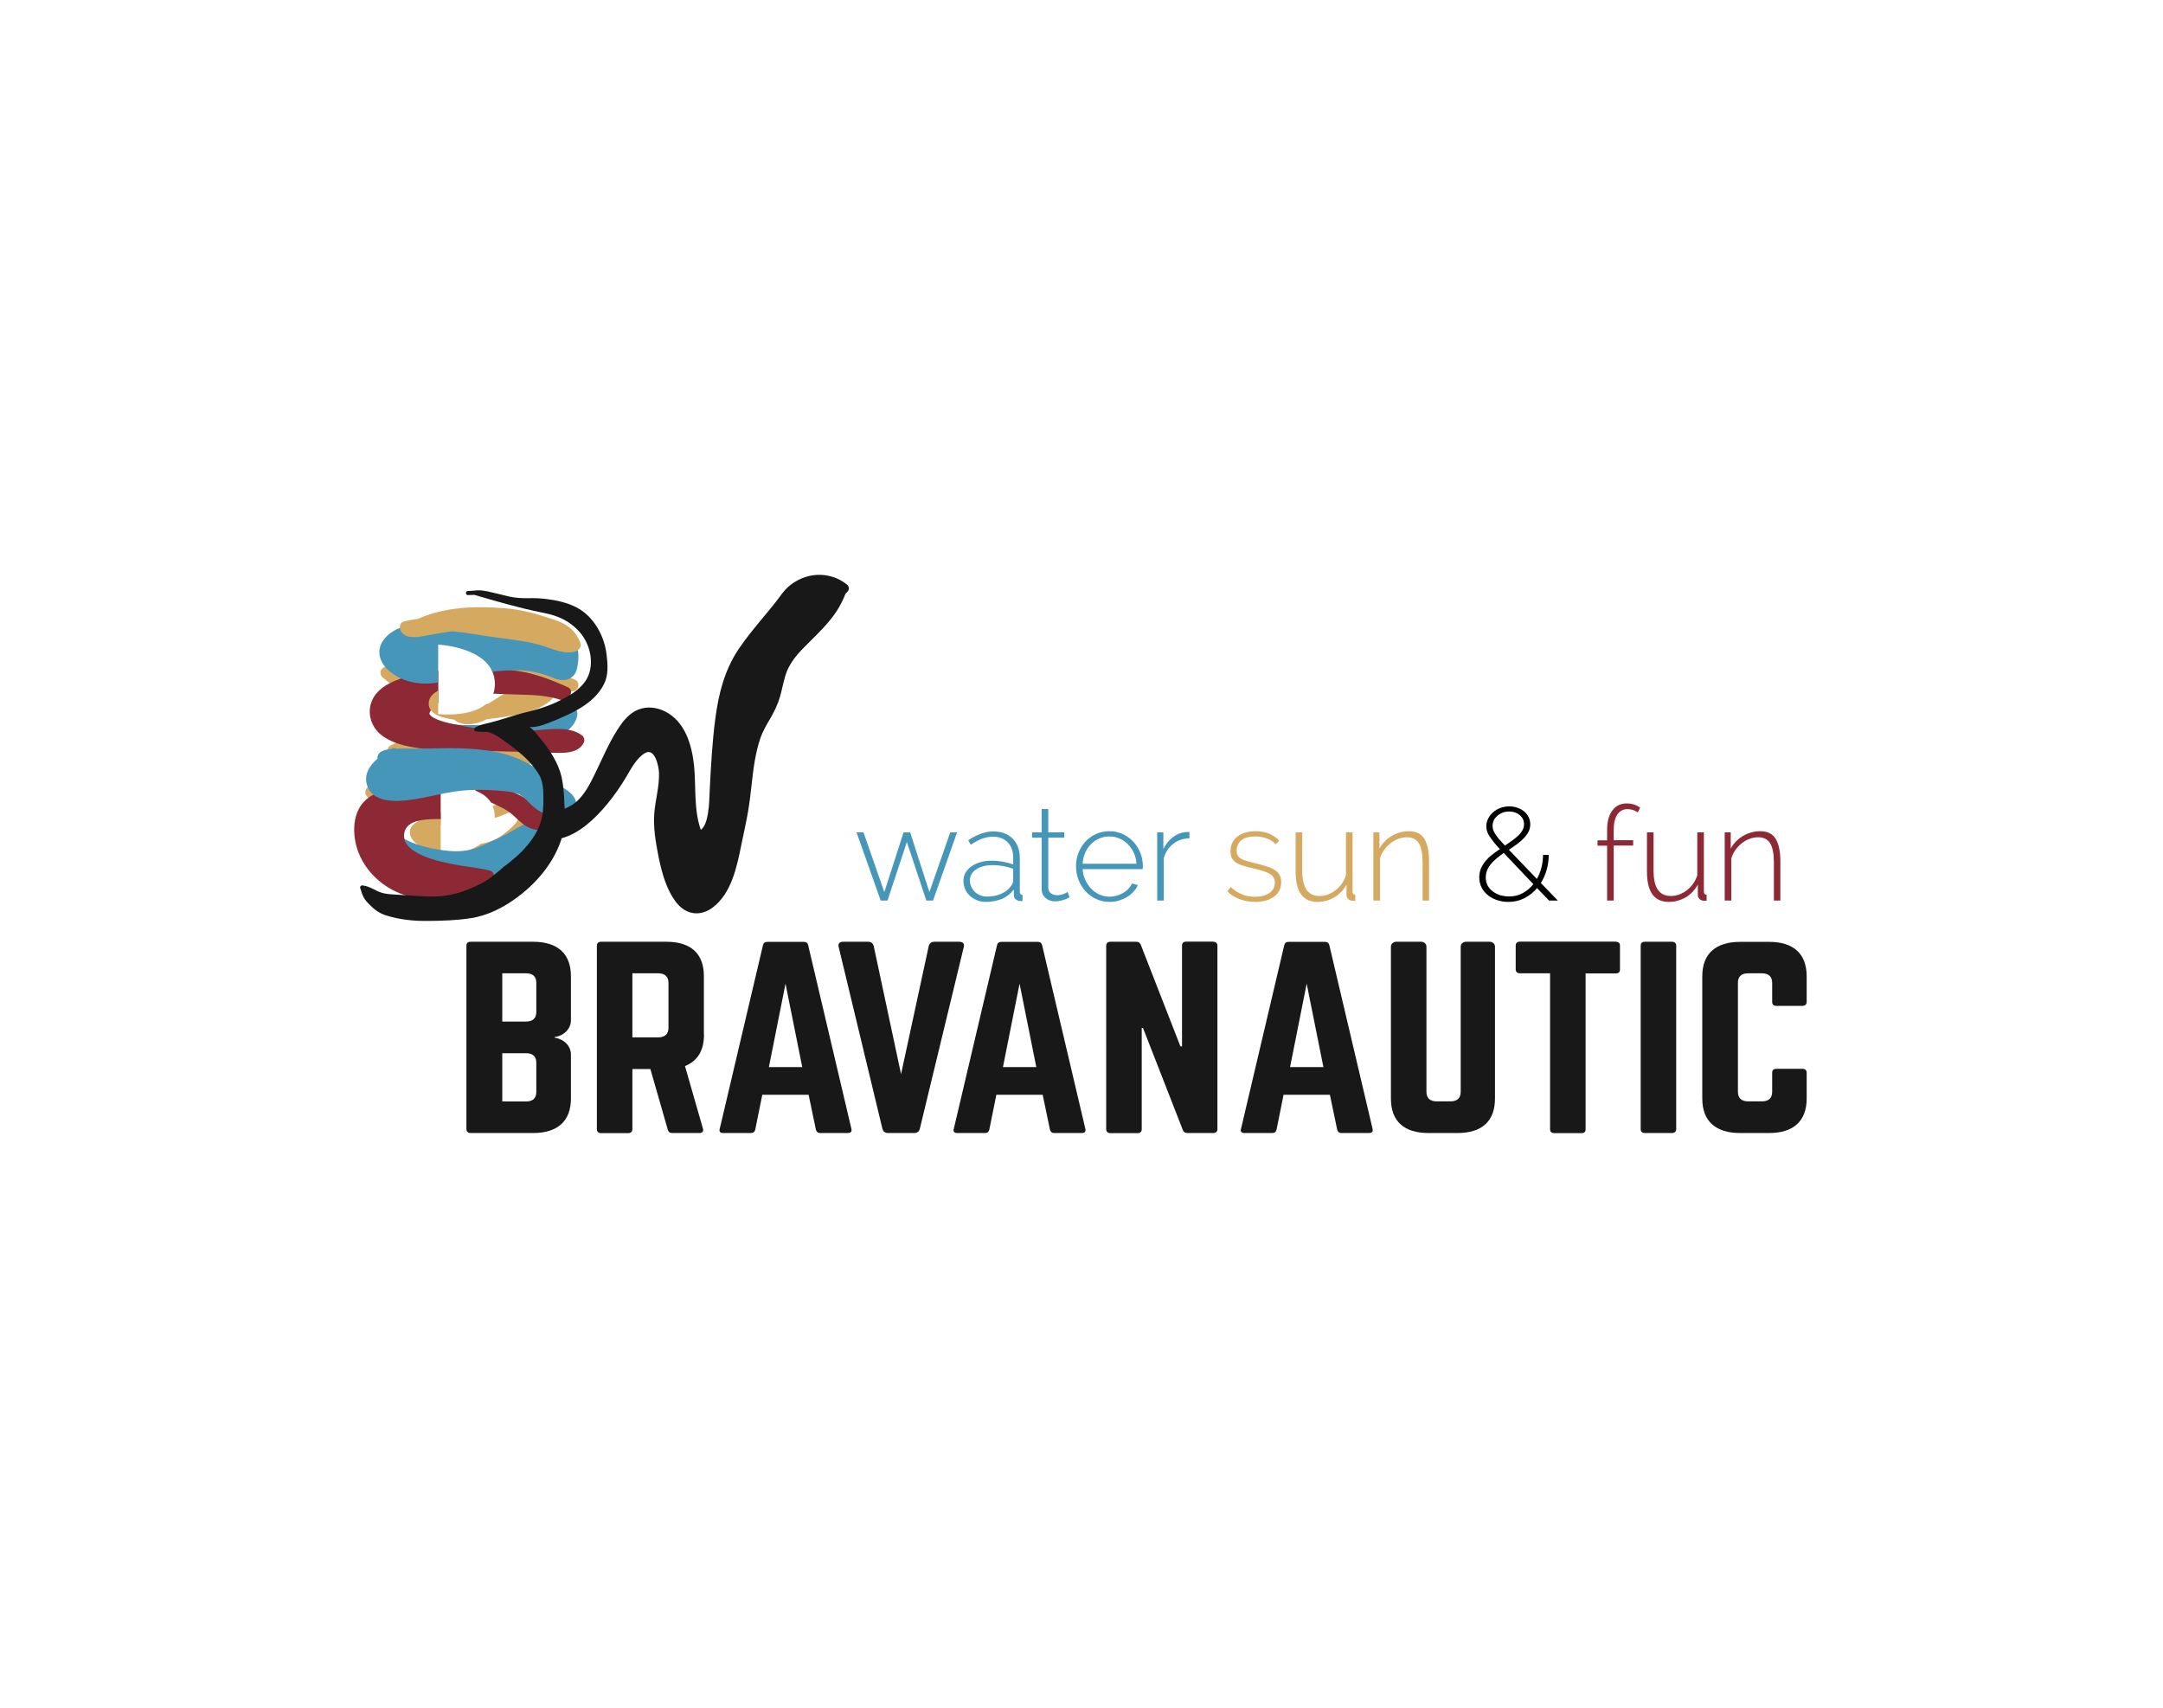
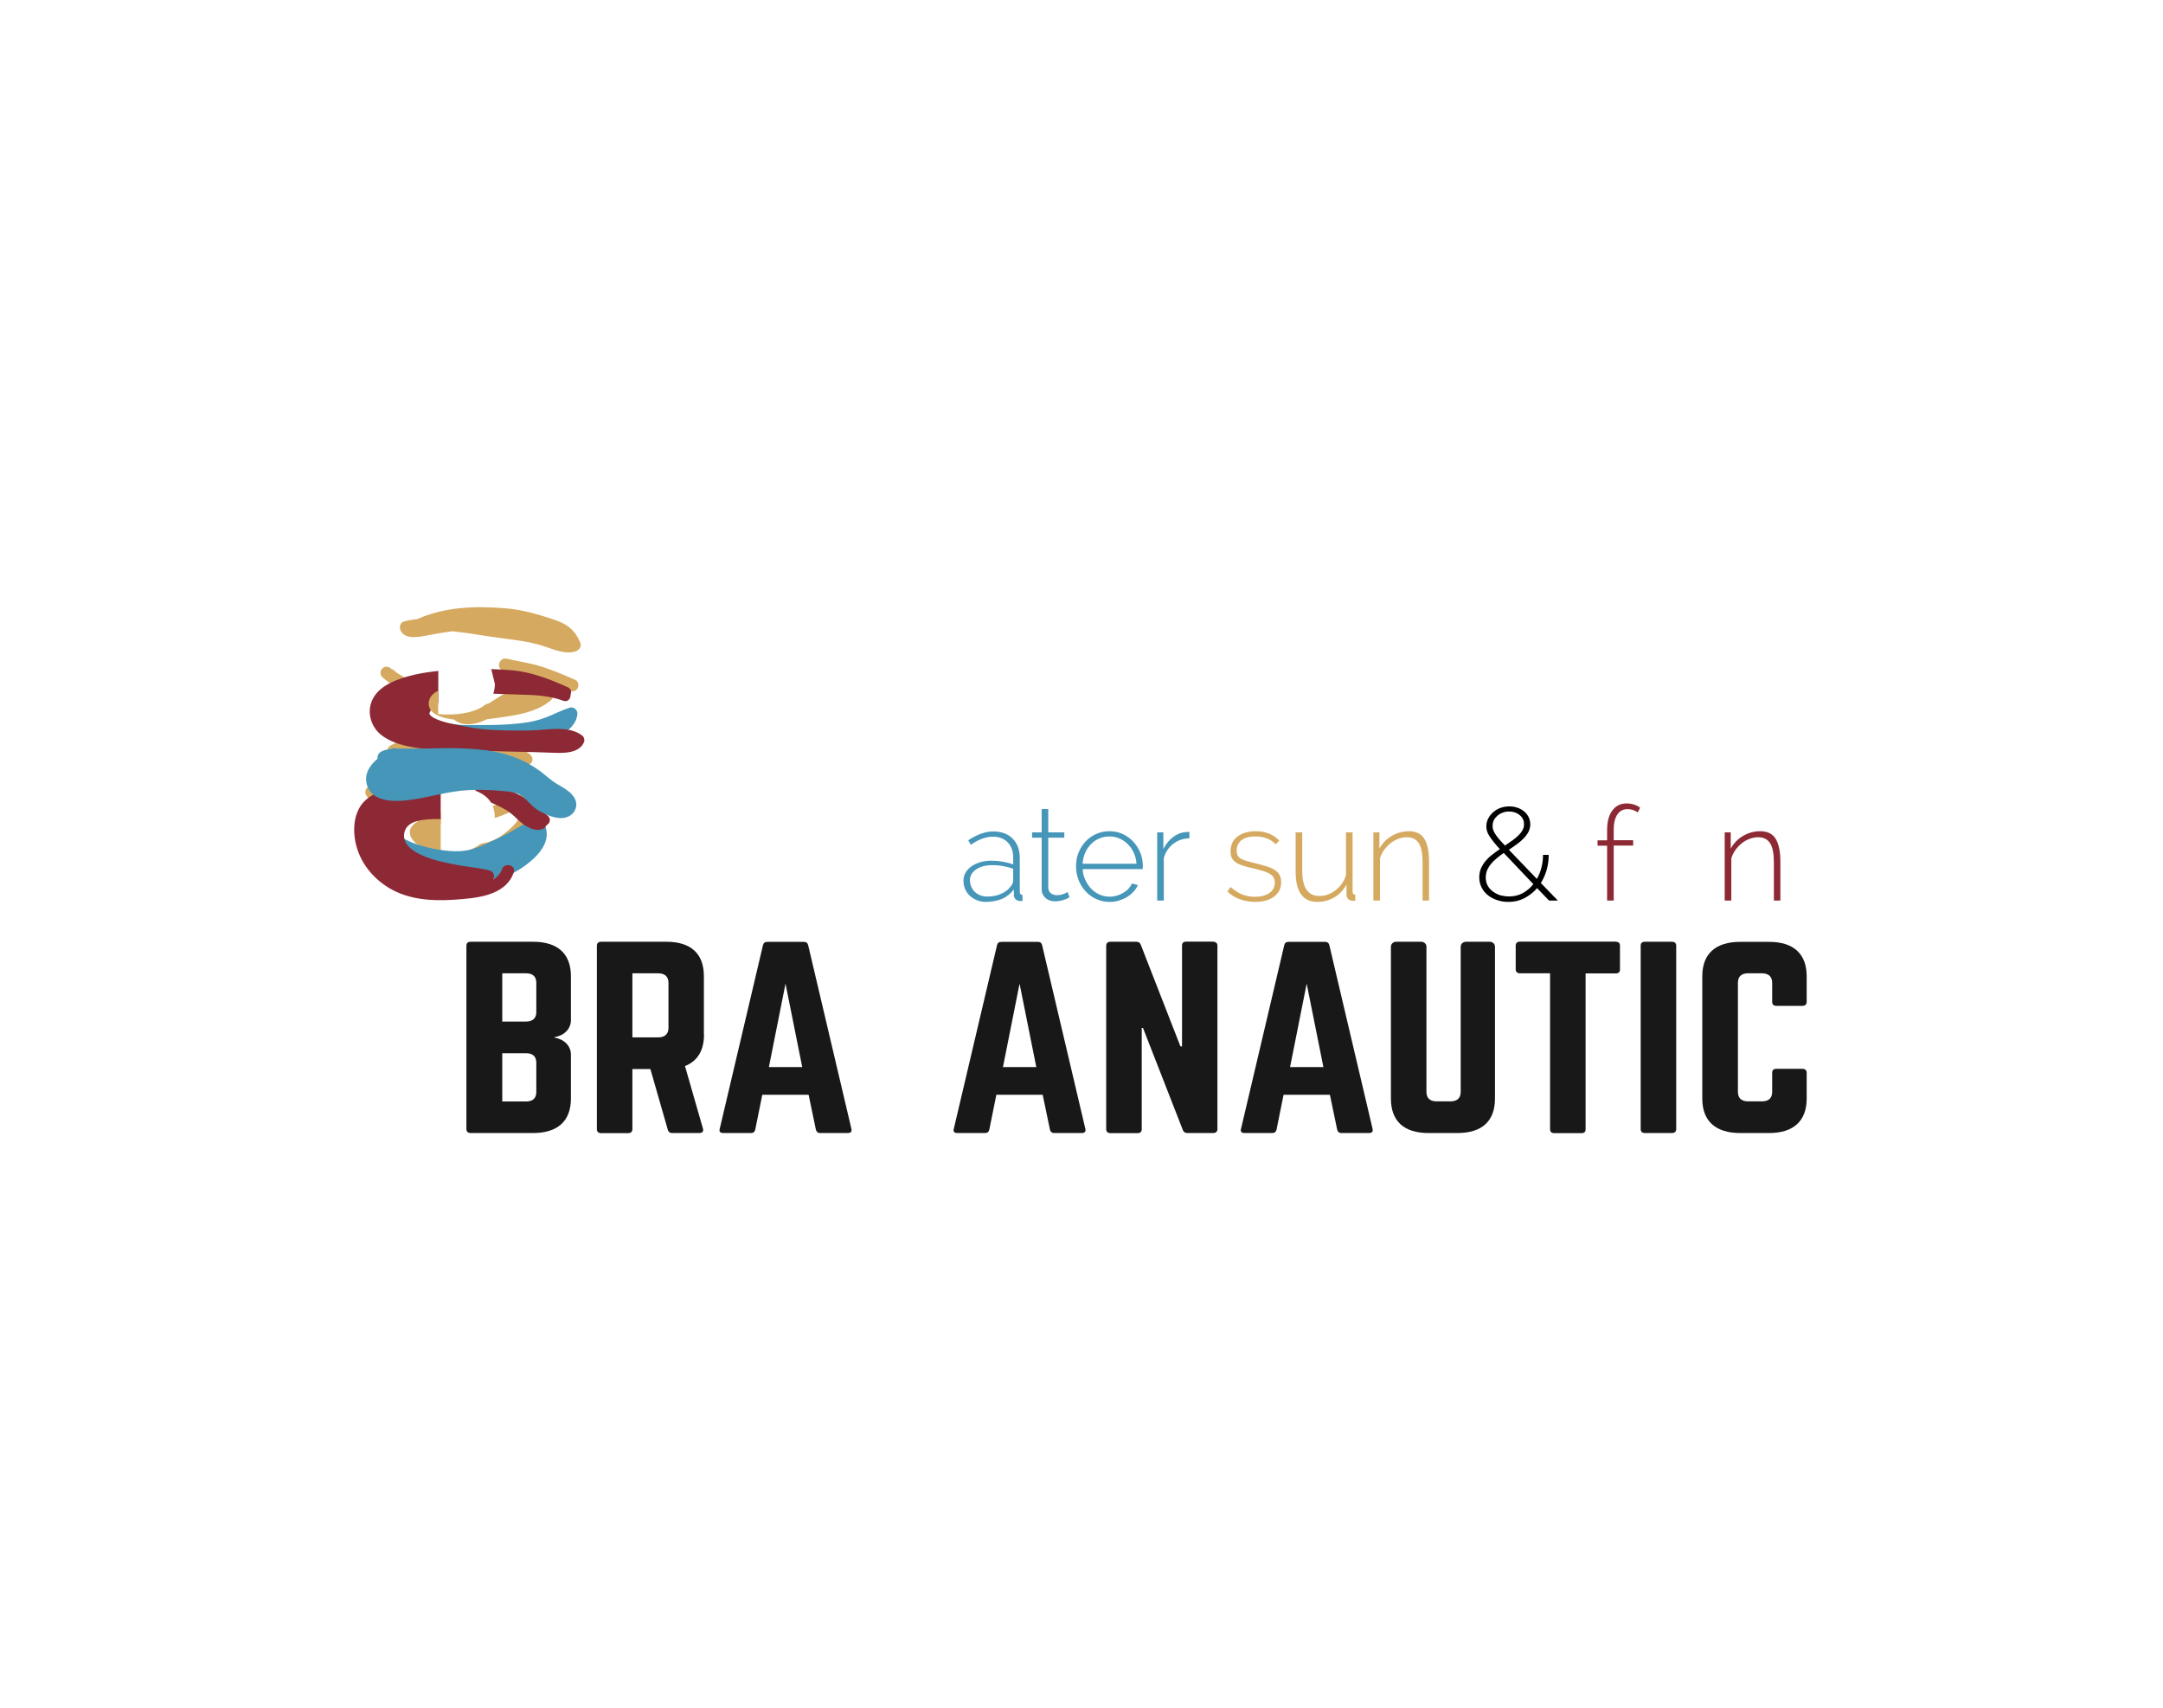
<svg xmlns="http://www.w3.org/2000/svg" version="1.1" id="Laag_1" x="0px" y="0px" width="1900px" height="1500px" viewBox="0 0 1900 1500" style="enable-background:new 0 0 1900 1500;" xml:space="preserve">
  <style type="text/css">
	.st0{fill:#D5AA60;}
	.st1{fill:#181818;}
	.st2{fill:#4596B8;}
	.st3{fill:#8D2934;}
</style>
  <g>
    <g>
      <path class="st0" d="M387.2,717.9c-1.7-0.4-3.6-0.1-5,0.9c-0.9-0.6-2-0.9-3.1-1c-0.2-0.2-0.4-0.5-0.7-0.7    c-3.2-2.6-7.7-1.8-9.1,2.4c-0.1,0.3-0.1,0.5-0.2,0.8c-6.1,2.8-11.3,7.8-8.2,14.8c2.3,5.2,8.6,8.7,13.3,11.5    c4.1,2.4,8.4,4.2,12.9,5.1V717.9z" />
      <path class="st0" d="M467.4,718.5c-1.5-1.4-3-2.5-4.7-3.7c-3.8-2.7-9,1.5-8,5.7c0,0,0,0,0,0c0,0-0.7,1.1-0.9,1.5    c-1,1.3-2.2,2.5-3.3,3.7c-2.8,2.8-5.9,5.3-9,7.6c-5.9,4.4-12.1,6.7-19,7.8c-11,8-26.3,10.4-32.5,11.1c0.8,0.1,1.5,0.2,2.3,0.3    c11.7,0.4,23.6,1,35.2-1.1c9.2-1.7,16.3-6,23.5-11.7c3.5-2.8,9.2-7.1,12.4-12C467.6,727.6,471.4,722.2,467.4,718.5z M454.7,720.4    C454.8,720.1,455,719.9,454.7,720.4L454.7,720.4z" />
    </g>
    <g>
      <path class="st1" d="M501.5,896.1c0,7.8-6.2,13.6-14.4,14.9v0.4c8.2,1.3,14.4,7.1,14.4,14.9V965c0,19.7-11.7,30.2-33.2,30.2h-54.9    c-2.3,0-3.7-1.3-3.7-3.4V830.6c0-2.3,1.4-3.4,3.7-3.4h54.9c21.5,0,33.2,10.5,33.2,30.2V896.1z M471.1,863.3c0-5.5-3-8.4-9.1-8.4    h-20.8v42.4H462c5.9,0,9.1-2.9,9.1-8.2V863.3z M471.1,933.5c0-5.5-3-8.4-9.1-8.4h-20.8v42.4H462c5.9,0,9.1-2.7,9.1-8.4V933.5z" />
      <path class="st1" d="M618.4,908.7c0,14.1-5.7,23.3-16.7,27.7l15.8,55c0.7,2.5-0.7,3.8-3.2,3.8h-23.8c-2.3,0-3.4-1.1-3.9-2.9    l-15.3-53.3h-15.8v52.9c0,2.1-1.4,3.4-3.7,3.4H528c-2.3,0-3.7-1.3-3.7-3.4V830.6c0-2.1,1.4-3.4,3.7-3.4h57.4    c21.5,0,32.9,10.5,32.9,30.2V908.7z M578.1,911.2c5.9,0,9.1-2.9,9.1-8.4v-39.5c0-5.5-3.2-8.4-9.1-8.4h-22.6v56.3H578.1z" />
      <path class="st1" d="M720.4,995.2c-2.1,0-3.2-1.1-3.7-2.9l-6.4-30.7h-40.7l-6.2,30.7c-0.5,1.9-1.6,2.9-3.7,2.9h-24.5    c-2.5,0-3.7-1.3-3-3.6l38-161.4c0.5-2.1,1.8-2.9,3.9-2.9H706c2.1,0,3.4,0.8,3.9,2.9l38,161.4c0.5,2.3-0.5,3.6-3.2,3.6H720.4z     M690,864l-14.6,73.3h29.3L690,864z" />
-       <path class="st1" d="M842.5,827.2c3.4,0,4.8,1.7,4.1,4.6L808,991.4c-0.7,2.5-2.3,3.8-5,3.8h-22.9c-2.7,0-4.3-1.3-5-3.8    l-38.4-159.6c-0.7-2.9,0.7-4.6,4.1-4.6h21.7c2.7,0,4.3,1.3,5,3.8l24,112.5L815.8,831c0.7-2.5,2.3-3.8,5-3.8H842.5z" />
      <path class="st1" d="M926,995.2c-2.1,0-3.2-1.1-3.7-2.9l-6.4-30.7h-40.7l-6.2,30.7c-0.5,1.9-1.6,2.9-3.7,2.9h-24.5    c-2.5,0-3.7-1.3-3-3.6l38-161.4c0.5-2.1,1.8-2.9,3.9-2.9h31.8c2.1,0,3.4,0.8,3.9,2.9l38,161.4c0.5,2.3-0.5,3.6-3.2,3.6H926z     M895.6,864l-14.6,73.3h29.3L895.6,864z" />
      <path class="st1" d="M1065.7,827.2c2.3,0,3.7,1.3,3.7,3.4v161.2c0,2.1-1.4,3.4-3.7,3.4h-22.6c-2.1,0-3.4-0.8-4.1-2.7l-35-89.6    h-1.1v89c0,2.1-1.1,3.4-3.7,3.4h-23.8c-2.3,0-3.7-1.3-3.7-3.4V830.6c0-2.1,1.4-3.4,3.7-3.4H998c2.1,0,3.4,0.8,4.1,2.7l34.8,89.2    h1.4v-88.6c0-2.1,1.1-3.4,3.7-3.4H1065.7z" />
      <path class="st1" d="M1178.3,995.2c-2.1,0-3.2-1.1-3.7-2.9l-6.4-30.7h-40.7l-6.2,30.7c-0.5,1.9-1.6,2.9-3.7,2.9h-24.5    c-2.5,0-3.7-1.3-3-3.6l38-161.4c0.5-2.1,1.8-2.9,3.9-2.9h31.8c2.1,0,3.4,0.8,3.9,2.9l38,161.4c0.5,2.3-0.5,3.6-3.2,3.6H1178.3z     M1147.8,864l-14.6,73.3h29.3L1147.8,864z" />
      <path class="st1" d="M1308.6,827.2c2.5,0,4.6,1.9,4.6,4.2V965c0,19.7-11.4,30.2-32.9,30.2h-25.6c-21.5,0-32.9-10.5-32.9-30.2    V831.4c0-2.3,2.1-4.2,4.6-4.2h22c2.5,0,4.6,1.9,4.6,4.2v127.6c0,5.7,3.2,8.4,9.1,8.4h11.9c5.9,0,9.1-2.7,9.1-8.4V831.4    c0-2.3,2.1-4.2,4.6-4.2H1308.6z" />
      <path class="st1" d="M1419.3,827.2c2.5,0,3.7,1.3,3.7,3.4v21c0,2.1-1.1,3.4-3.7,3.4h-26.5v136.9c0,2.3-1.1,3.4-3.7,3.4h-23.8    c-2.3,0-3.7-1.1-3.7-3.4V854.9h-26.5c-2.3,0-3.7-1.3-3.7-3.4v-21c0-2.1,1.4-3.4,3.7-3.4H1419.3z" />
      <path class="st1" d="M1468.7,827.2c2.3,0,3.7,1.3,3.7,3.4v161.2c0,2.1-1.4,3.4-3.7,3.4h-23.8c-2.5,0-3.7-1.3-3.7-3.4V830.6    c0-2.1,1.1-3.4,3.7-3.4H1468.7z" />
      <path class="st1" d="M1587,880.1c0,2.1-1.4,3.4-3.7,3.4h-22.9c-2.5,0-3.7-1.3-3.7-3.4v-16.8c0-5.5-3.2-8.4-9.1-8.4h-11.9    c-6.2,0-9.1,2.9-9.1,8.4v95.7c0,5.7,3.2,8.4,9.1,8.4h11.9c5.9,0,9.1-2.7,9.1-8.4v-16.8c0-2.1,1.1-3.4,3.7-3.4h22.9    c2.3,0,3.7,1.3,3.7,3.4V965c0,19.7-11.7,30.2-32.9,30.2h-25.6c-21.5,0-33.2-10.5-33.2-30.2V857.5c0-19.7,11.7-30.2,33.2-30.2h25.6    c21.3,0,32.9,10.5,32.9,30.2V880.1z" />
    </g>
-     <path class="st2" d="M813.7,791l-17.1-51.4L779.6,791h-6l-21.2-59.9h6.1l18.3,52.5l16.9-52.5h5.8l16.9,52.5l18.3-52.5h6L819.6,791   H813.7z" />
    <path class="st2" d="M866.1,792.2c-2.8,0-5.4-0.5-7.8-1.4c-2.4-1-4.5-2.3-6.3-3.9c-1.8-1.7-3.2-3.6-4.2-5.9c-1-2.3-1.5-4.7-1.5-7.3   s0.6-5,1.8-7.1c1.2-2.2,3-4,5.2-5.6c2.2-1.6,4.9-2.8,7.9-3.7c3-0.9,6.4-1.3,10.1-1.3c3.2,0,6.5,0.3,9.8,0.9   c3.3,0.6,6.3,1.4,8.9,2.4v-5.9c0-5.7-1.6-10.2-4.8-13.5c-3.2-3.3-7.6-5-13.1-5c-3,0-6.1,0.6-9.4,1.8s-6.6,3-9.9,5.3l-2.3-3.9   c7.8-5.2,15.1-7.8,21.9-7.8c7.2,0,12.9,2.1,17.1,6.3c4.2,4.2,6.3,10,6.3,17.3v29.3c0,1.9,0.8,2.9,2.4,2.9v5.2   c-0.4,0.1-0.7,0.1-1.1,0.1c-0.3,0-0.7,0-1,0c-1.4,0-2.7-0.5-3.8-1.4c-1.2-1-1.7-2.2-1.7-3.7v-5c-2.8,3.6-6.3,6.4-10.5,8.3   C875.8,791.2,871.1,792.2,866.1,792.2z M867.3,787.5c4.5,0,8.6-0.8,12.3-2.5c3.8-1.7,6.6-3.9,8.4-6.7c1.3-1.5,2-3.1,2-4.6v-10.6   c-5.8-2.1-11.8-3.2-18-3.2c-6,0-10.8,1.2-14.5,3.7c-3.7,2.5-5.5,5.7-5.5,9.7c0,2,0.4,3.9,1.2,5.6c0.8,1.8,1.8,3.3,3.2,4.6   c1.4,1.3,3,2.3,4.9,3C863.1,787.2,865.1,787.5,867.3,787.5z" />
    <path class="st2" d="M939.5,788.1c-0.3,0.2-0.8,0.4-1.6,0.9c-0.7,0.4-1.7,0.8-2.8,1.2c-1.1,0.4-2.4,0.7-3.7,1   c-1.4,0.3-2.9,0.5-4.5,0.5c-1.6,0-3.1-0.2-4.6-0.7c-1.4-0.5-2.7-1.2-3.7-2.1c-1.1-0.9-1.9-2-2.6-3.3c-0.7-1.3-1-2.8-1-4.6v-45.2   h-8.4v-4.7h8.4v-20.5h5.8v20.5h14.1v4.7h-14.1v43.8c0,2.2,0.8,3.9,2.3,5c1.5,1.1,3.3,1.7,5.3,1.7c2.4,0,4.4-0.4,6.2-1.2   c1.7-0.8,2.8-1.3,3.2-1.6L939.5,788.1z" />
    <path class="st2" d="M974.8,792.2c-4.2,0-8.1-0.8-11.8-2.5c-3.6-1.6-6.7-3.9-9.4-6.8c-2.7-2.9-4.7-6.2-6.2-10   c-1.5-3.8-2.2-7.8-2.2-12.1c0-4.2,0.7-8.2,2.2-11.9c1.5-3.7,3.6-7,6.2-9.8c2.6-2.8,5.7-5,9.3-6.6c3.6-1.6,7.5-2.4,11.6-2.4   c4.2,0,8.1,0.8,11.7,2.5c3.6,1.7,6.7,3.9,9.3,6.7c2.6,2.8,4.7,6.1,6.2,9.8c1.5,3.7,2.2,7.7,2.2,11.8c0,0.4,0,0.9-0.1,1.4   c0,0.6-0.1,0.9-0.1,1.1h-52.7c0.2,3.5,1,6.7,2.4,9.6c1.4,3,3.1,5.5,5.2,7.7c2.1,2.2,4.6,3.8,7.3,5.1c2.8,1.2,5.7,1.8,8.9,1.8   c2.1,0,4.1-0.3,6.2-0.9c2-0.6,3.9-1.4,5.6-2.4c1.7-1,3.3-2.2,4.6-3.6c1.3-1.4,2.4-3,3.2-4.7l5.1,1.4c-0.9,2.2-2.2,4.1-3.9,5.9   c-1.7,1.8-3.6,3.4-5.8,4.7c-2.2,1.3-4.6,2.3-7.2,3.1C980.3,791.8,977.6,792.2,974.8,792.2z M998.3,758.7c-0.2-3.5-1-6.8-2.4-9.7   c-1.3-2.9-3.1-5.4-5.2-7.5c-2.1-2.1-4.6-3.8-7.3-5c-2.8-1.2-5.7-1.8-8.9-1.8c-3.2,0-6.1,0.6-8.9,1.8c-2.8,1.2-5.2,2.8-7.3,5   c-2.1,2.1-3.8,4.6-5.1,7.6c-1.3,3-2,6.2-2.2,9.6H998.3z" />
    <path class="st2" d="M1044.9,736.3c-5.5,0.2-10.2,1.7-14.2,4.8c-4,3-6.8,7.2-8.4,12.5V791h-5.8v-59.9h5.4v14.7   c2.1-4.2,4.8-7.7,8.2-10.3c3.4-2.7,7.1-4.2,11-4.6c0.8,0,1.5,0,2.1-0.1c0.6,0,1.2-0.1,1.6-0.1V736.3z" />
    <path class="st0" d="M1102.5,792.2c-4.6,0-9-0.8-13.3-2.3c-4.2-1.5-7.9-3.8-11.1-6.9l2.9-3.9c3.2,2.9,6.6,5.1,10,6.5   c3.5,1.4,7.3,2.1,11.4,2.1c5.2,0,9.4-1.1,12.6-3.3c3.2-2.2,4.8-5.2,4.8-9.2c0-1.8-0.4-3.4-1.2-4.7c-0.8-1.3-2-2.3-3.6-3.2   c-1.6-0.9-3.6-1.7-6-2.4c-2.4-0.7-5.1-1.4-8.3-2.2c-3.4-0.8-6.3-1.5-8.8-2.3c-2.5-0.8-4.6-1.7-6.2-2.8c-1.6-1.1-2.8-2.4-3.6-3.9   c-0.8-1.5-1.2-3.5-1.2-5.9c0-3,0.6-5.6,1.7-7.8c1.2-2.2,2.7-4.1,4.8-5.5c2-1.5,4.4-2.6,7-3.3c2.7-0.7,5.5-1.1,8.5-1.1   c4.7,0,8.8,0.8,12.4,2.4c3.6,1.6,6.4,3.6,8.4,6l-3.2,3.1c-2-2.3-4.6-4-7.8-5.2c-3.2-1.2-6.6-1.7-10.2-1.7c-2.2,0-4.3,0.2-6.3,0.7   c-2,0.5-3.7,1.2-5.1,2.2c-1.5,1-2.6,2.3-3.5,3.9c-0.8,1.6-1.3,3.4-1.3,5.6c0,1.8,0.3,3.2,0.9,4.3c0.6,1.1,1.5,2,2.8,2.8   c1.3,0.8,2.9,1.4,4.9,2c2,0.6,4.4,1.2,7.1,1.9c3.8,0.9,7.1,1.8,10,2.7c2.9,0.8,5.4,1.9,7.3,3.1c2,1.2,3.5,2.7,4.5,4.4   c1,1.7,1.6,3.8,1.6,6.5c0,5.4-2.1,9.7-6.3,12.8C1115.1,790.6,1109.5,792.2,1102.5,792.2z" />
    <path class="st0" d="M1157.3,792.2c-12.8,0-19.2-8.8-19.2-26.5v-34.6h5.8v33.8c0,14.7,5,22.1,15.1,22.1c2.5,0,5-0.4,7.4-1.3   c2.4-0.9,4.7-2.1,6.7-3.7c2.1-1.6,3.9-3.5,5.5-5.7c1.6-2.2,2.8-4.7,3.7-7.4v-37.8h5.8v51.9c0,1.9,0.8,2.9,2.4,2.9v5.2   c-0.5,0.1-0.8,0.1-1.2,0.1c-0.3,0-0.6,0-0.9,0c-1.6,0-2.9-0.5-4-1.4c-1-1-1.6-2.2-1.6-3.7v-9.1c-2.7,4.8-6.3,8.6-10.8,11.3   C1167.5,790.8,1162.6,792.2,1157.3,792.2z" />
    <path class="st0" d="M1255.4,791h-5.8v-33.4c0-7.8-1.1-13.4-3.3-16.9c-2.2-3.5-5.7-5.3-10.5-5.3c-2.5,0-5.1,0.5-7.5,1.4   c-2.5,0.9-4.8,2.2-6.9,3.9c-2.1,1.7-4,3.7-5.6,5.9c-1.6,2.3-2.8,4.7-3.6,7.3V791h-5.8v-59.9h5.3v14.3c1.2-2.3,2.8-4.4,4.6-6.3   c1.8-1.9,3.9-3.5,6.1-4.8c2.2-1.3,4.6-2.4,7.2-3.1c2.6-0.7,5.2-1.1,7.9-1.1c6.5,0,11.1,2.3,13.8,6.9c2.7,4.6,4,11.1,4,19.6V791z" />
    <path d="M1360.7,791l-10.5-10.9c-3.2,3.7-6.9,6.6-11.1,8.8c-4.3,2.2-8.9,3.3-14,3.3c-3.5,0-6.7-0.5-9.8-1.5c-3.1-1-5.8-2.4-8.2-4.3   c-2.4-1.9-4.3-4.1-5.6-6.8c-1.4-2.7-2.1-5.7-2.1-9c0-2.8,0.5-5.3,1.4-7.6c1-2.3,2.3-4.5,3.9-6.5c1.7-2,3.6-3.9,5.8-5.6   c2.2-1.7,4.5-3.4,7-5.1c-2.2-2.3-4-4.4-5.5-6.3c-1.5-1.9-2.7-3.6-3.7-5.1c-1-1.5-1.7-3-2.1-4.4c-0.4-1.4-0.6-2.8-0.6-4.2   c0-2.4,0.5-4.6,1.6-6.7c1-2.1,2.5-4,4.3-5.6c1.8-1.6,3.9-2.9,6.3-3.8c2.4-0.9,5.1-1.4,7.9-1.4c2.6,0,5.1,0.4,7.3,1.2   c2.3,0.8,4.2,1.9,5.9,3.3c1.7,1.4,2.9,3,3.9,5c0.9,1.9,1.4,4,1.4,6.2c0,2.3-0.5,4.5-1.5,6.5c-1,2-2.4,3.9-4.1,5.7   c-1.7,1.8-3.7,3.5-6,5.2c-2.3,1.7-4.7,3.3-7.2,5L1350,772c1.8-3.1,3.1-6.4,4-9.9c0.9-3.5,1.4-7.3,1.4-11.2h5c0,4.6-0.6,9-1.8,13.2   c-1.2,4.2-2.9,8-5.1,11.5l14.9,15.4H1360.7z M1325.7,787.4c4.4,0,8.4-1,11.9-2.9c3.6-2,6.7-4.6,9.3-7.9l-26-27.4   c-2.2,1.5-4.3,3.1-6.2,4.7c-1.9,1.6-3.6,3.2-5,5c-1.5,1.7-2.6,3.6-3.4,5.5c-0.8,2-1.2,4.1-1.2,6.4c0,2.8,0.6,5.2,1.8,7.3   c1.2,2.1,2.8,3.8,4.8,5.2c2,1.4,4.2,2.5,6.6,3.2C1320.8,787.1,1323.2,787.4,1325.7,787.4z M1311.1,725.5c0,1,0.1,2,0.4,3   c0.3,1,0.8,2.2,1.6,3.5c0.8,1.3,1.9,2.9,3.3,4.6c1.4,1.7,3.3,3.7,5.6,6.1c2.5-1.7,4.8-3.3,6.9-4.8c2-1.5,3.8-3,5.2-4.4   c1.5-1.5,2.6-3,3.4-4.5c0.8-1.5,1.2-3.2,1.2-5c0-3.2-1.2-5.9-3.7-8c-2.5-2.1-5.6-3.2-9.3-3.2c-2.1,0-4,0.3-5.8,1   c-1.8,0.7-3.3,1.6-4.7,2.8c-1.3,1.2-2.4,2.5-3.1,4C1311.4,722.2,1311.1,723.9,1311.1,725.5z" />
    <path class="st3" d="M1411.7,791v-48.2h-8.4v-4.7h8.4v-9c0-7.4,1.5-13.1,4.6-17.2c3-4.1,7.2-6.2,12.5-6.2c2.2,0,4.4,0.3,6.6,1   c2.1,0.7,3.9,1.6,5.3,2.8l-2.1,4.1c-1.1-0.8-2.4-1.5-4-2.1c-1.6-0.5-3.2-0.8-4.9-0.8c-3.9,0-6.9,1.6-9,4.7   c-2.1,3.1-3.2,7.6-3.2,13.5v9.1h17.1v4.7h-17.1V791H1411.7z" />
-     <path class="st3" d="M1465.9,792.2c-12.8,0-19.2-8.8-19.2-26.5v-34.6h5.8v33.8c0,14.7,5,22.1,15.1,22.1c2.5,0,5-0.4,7.4-1.3   c2.4-0.9,4.7-2.1,6.7-3.7c2.1-1.6,3.9-3.5,5.5-5.7c1.6-2.2,2.8-4.7,3.7-7.4v-37.8h5.8v51.9c0,1.9,0.8,2.9,2.4,2.9v5.2   c-0.5,0.1-0.8,0.1-1.2,0.1c-0.3,0-0.6,0-0.9,0c-1.6,0-2.9-0.5-4-1.4c-1-1-1.6-2.2-1.6-3.7v-9.1c-2.7,4.8-6.3,8.6-10.8,11.3   C1476.1,790.8,1471.2,792.2,1465.9,792.2z" />
    <path class="st3" d="M1564,791h-5.8v-33.4c0-7.8-1.1-13.4-3.3-16.9c-2.2-3.5-5.7-5.3-10.5-5.3c-2.5,0-5.1,0.5-7.5,1.4   c-2.5,0.9-4.8,2.2-6.9,3.9c-2.1,1.7-4,3.7-5.6,5.9c-1.6,2.3-2.8,4.7-3.6,7.3V791h-5.8v-59.9h5.3v14.3c1.2-2.3,2.8-4.4,4.6-6.3   c1.8-1.9,3.9-3.5,6.1-4.8c2.2-1.3,4.6-2.4,7.2-3.1c2.6-0.7,5.2-1.1,7.9-1.1c6.5,0,11.1,2.3,13.8,6.9c2.7,4.6,4,11.1,4,19.6V791z" />
    <path class="st0" d="M505.4,597.2c-9.7-4.2-19.4-8.4-29.4-11.6c-10.1-3.2-20.6-4.7-30.9-7c-6.8-1.6-9.7,8.9-2.9,10.5   c10,2.3,20.1,3.6,29.8,6.7c9.5,3,18.7,6.9,27.9,10.8c2.7,1.2,5.8,0.8,7.4-1.9C508.7,602.3,508.2,598.4,505.4,597.2z" />
    <path class="st0" d="M348,590.5c-0.5-0.5-1.1-0.9-1.6-1.5c-0.6-0.7-1.5-1.1-2.4-1.3c-0.2-0.2-0.4-0.3-0.6-0.5   c-1.2-0.9-2.3-1.6-3.8-1.6c-1.3,0-2.9,0.6-3.8,1.6c-1,1-1.7,2.4-1.6,3.8c0.1,1.3,0.5,3,1.6,3.8c2.6,2.1,5.1,4.2,7.7,6.2   c2.6,2,5.4,3.6,8.5,4.8c0.5,0.1,1,0.1,1.4,0.2c0.7,0,1.4-0.1,2.1-0.5c1-0.4,2.1-1.2,2.6-2.2c1.1-2.1,0.9-4.8-0.8-6.6   C354.5,594.1,351,592.7,348,590.5z" />
    <path class="st0" d="M338.6,696.6c-1.5-0.2-3-0.6-4.5-1.2c-0.6-0.3-1.2-0.6-1.7-1c-0.5-0.4-1-0.9-1.4-1.4c-0.8-1.2-1.8-2.1-3.2-2.4   c-1.3-0.4-3-0.2-4.2,0.5c-1.2,0.7-2.2,1.9-2.5,3.2c-0.3,1.4-0.3,3,0.5,4.2c1.7,2.6,3.9,4.7,6.6,6.1c2.3,1.2,4.8,2,7.4,2.4   c0.7,0.2,1.4,0.3,2.2,0.1c0.7,0,1.4-0.2,2-0.6c1.1-0.7,2.2-2,2.5-3.2c0.3-1.4,0.2-3-0.5-4.2C341.1,698,340,696.8,338.6,696.6z" />
    <g>
      <path class="st2" d="M339.9,611.8c17.8,20.5,39.7,35.6,67.7,35.9c17,0.2,34.3,0.3,51.2-1.7c8-1,15.8-2.3,23.3-5.2    c7.1-2.8,14-6.3,21.2-8.8c-2.3-1.7-4.6-3.5-6.9-5.2c-0.2,4.1-5.8,7.4-8.9,9.3c-4.1,2.5-8.5,4.6-13.1,6.2    c-13.7,4.5-28.8,2.6-42.8,1.3c-14.2-1.4-28.1-2-41.7-6.9c-13.9-5-26.5-13.2-37-23.5c-5-4.9-12.7,2.8-7.7,7.7    c18.6,18.2,43,29.9,69,32.1c24,2.1,49.2,6.7,71.8-3.8c9.2-4.3,20.5-11.1,21.2-22.4c0.2-3.4-3.6-6.3-6.9-5.2    c-6.6,2.2-12.7,5.3-19.1,7.9c-7,2.9-14.2,4.6-21.7,5.5c-16.2,2.1-32.5,1.9-48.8,1.9c-12.5,0-24.3-2.2-35.3-8.4    c-10.9-6.1-19.8-15-28-24.4C343,598.8,335.4,606.5,339.9,611.8L339.9,611.8z" />
    </g>
    <path class="st2" d="M479.6,727.5c-0.5-1.8-1.5-2.9-2.8-3.4c-0.9-1.3-2.2-2.3-4.2-2.4c-6.8-0.4-13,2.5-18.7,5.8   c-6.3,3.7-12.6,7.1-19.2,10.1c-6.6,3-13.3,6.5-20.4,8.4c-6.6,1.8-13.4,2-20.2,1.4c-12.2-1.2-25.9-4-36.9-9.5   c-4.7-2.4-10-5.6-12.6-10.3c-0.1-0.2-0.2-0.4-0.3-0.5c-1.4-4.3-1.2-8.9,1-13.9c2.3-5.2-4-11.4-8.5-6.6c-6,6.3-6.2,15.1-3.2,22.8   c1,3.7,2.7,7.2,5.4,10.5c7.4,9.2,19,14.4,29.8,18.4c11.4,4.2,23.4,7,35.3,9.4c12.7,2.6,26.3,6.8,39.1,2.3   c9.4-3.2,18.3-9.2,25.6-15.9C476.1,747.3,482.4,737.9,479.6,727.5z" />
    <path class="st0" d="M396.3,663.7c18.1-0.3,36.6,0,54.6,2.3c3,1.6,5.9,3.4,8.7,5.6c2.3,1.8,6.1,0.3,7.4-1.9   c1.7-2.8,0.4-5.7-1.9-7.4c-0.7-0.6-1.5-1.1-2.2-1.6c0-2.1-1.2-4-3.9-4.4c-1.4-0.2-2.8-0.3-4.2-0.5c-15-7.6-31.9-9.2-49.1-9.3   c-21.1-0.1-43.7-2.2-62.8,8.4c-4,2.2-3.2,8.8,1.3,9.9c8.2,2,16.6,1.7,25,0.8C378.3,664.7,387.2,663.9,396.3,663.7z" />
    <path class="st3" d="M511.7,646.3c-12.2-9.7-31.4-4.9-45.7-4.7c-12.9,0.2-26,0.2-38.9-0.8c-8.5-0.7-16.7-2.3-25-4   c-6-1.2-12.3-2.4-18-4.8c-1.9-0.8-4.1-1.9-5.4-3.1c-1-0.9-0.9-0.9-1.5-1.9c0.1,0.2-0.1-0.2,0.1-0.8c1.4-3.6,4.3-6.4,7.7-8.7v-28.2   c-11.4,1.2-22.9,3.2-33.7,7c-10.6,3.7-21.8,9.9-25.4,21.4c-3.1,9.9,0.5,20.7,8.3,27.3c7.7,6.4,17.8,9.4,27.6,11.2   c22.8,4.1,46.5,2.7,69.6,3.5c17.3,0.6,34.6,0.7,51.9,1.4c9.8,0.4,25.4,1.5,29.8-9.5C513.7,650,513,647.4,511.7,646.3z" />
    <g>
      <path class="st0" d="M387.2,713.5c-5.4-0.1-10.9-0.4-16.3-0.9c-7-0.6-6.9,10.2,0,10.9c5.5,0.5,10.9,0.8,16.3,0.8V713.5z" />
      <path class="st0" d="M472.3,699.5c-12.9-6.9-27.3,4.8-39.5,8.4c0,0-0.1,0-0.1,0c1.2,2.8,1.9,6.1,1.9,9.9c0,0.2,0,0.4,0,0.7    c5.2-1.6,10-3.7,15.1-5.9c4.2-1.8,12.5-6.2,17.1-3.7C473,712.2,478.5,702.8,472.3,699.5z" />
    </g>
    <path class="st0" d="M481.6,601.9c-8.5-0.1-17.5-2.2-25.7,0.9c-9.2,3.5-17.7,9.5-26,14.7c-0.2,0.1-0.3,0.2-0.5,0.3   c-0.3,0.1-0.5,0.2-0.8,0.3c-0.6,0.2-1.2,0.3-1.8,0.4c-14,11.9-41.9,8.7-41.9,8.7v-20.5c-4.5,2.2-8,5.7-8.3,10.6   c-0.7,10,11.9,13.5,22.4,14.8c6.4,5.8,16.9,4.5,24.3,1.6c1.5-0.6,2.9-1.2,4.3-1.9c7.1-0.8,14.3-1.9,21.2-3   c12.4-2.1,25.6-5.4,35.3-13.9c1.2-1.1,1.7-2.4,1.6-3.7C488.2,608.1,486.9,602,481.6,601.9z" />
-     <path class="st3" d="M434.7,600.7c0,3.2-0.5,6.1-1.4,8.6c7.6,0.2,15.1,0.6,22.7,0.8c13.1,0.3,26.3,0.8,38.7,5.4   c4.1,1.6,6.8-2.1,6.5-5.6c1-2.2,0.5-4.9-2.3-6.2c-15.8-7.1-32.1-13.5-49.5-15c-5.9-0.5-11.9-0.8-17.9-1   C433.5,591.5,434.7,595.8,434.7,600.7z" />
-     <path class="st2" d="M506,566.1c-3.7-6.6-13-8-19.7-9c-20.5-3.2-40.8-7.3-61.3-10.1c-18.5-2.5-36.3-3.6-53.7,4   c-3.1,1.4-6.4,2.9-9.6,4.6c-0.1-3.2-2.7-6.4-6.7-5.3c-8.1,2.3-16.4,7.3-20.1,15.2c-3.8,8.1-0.7,16.6,5.5,22.5   c11.7,11.1,29,14.4,44.5,11.4v-33.2c0,0,38,1.8,47.6,23.7c7.6-0.7,15.3-1.3,22.8-1.2c10.7,0.2,21.7,2.9,31.5,7   c8.4,3.5,17.8,1.5,20-8.4C508.2,581.4,509.1,571.7,506,566.1z" />
+     <path class="st3" d="M434.7,600.7c0,3.2-0.5,6.1-1.4,8.6c7.6,0.2,15.1,0.6,22.7,0.8c13.1,0.3,26.3,0.8,38.7,5.4   c4.1,1.6,6.8-2.1,6.5-5.6c1-2.2,0.5-4.9-2.3-6.2c-15.8-7.1-32.1-13.5-49.5-15c-5.9-0.5-11.9-0.8-17.9-1   z" />
    <path class="st3" d="M481.3,716.6c-16.5-14.7-35.8-27.2-58.5-27.9c-3.7-0.1-5.4,2.9-5.2,5.8c5.5,2.1,10.5,5.3,13.7,10.4   c6.7,3.1,13.5,5.9,19,10.8c4.1,3.6,7.8,7.7,12.6,10.3c4.4,2.5,10.2,4.4,14.9,1.5c1.1-0.7,1.8-1.6,2.2-2.6   C482.9,723.4,484.4,719.5,481.3,716.6z" />
    <path class="st3" d="M440.9,763.6c-1.4,4-4.2,6.8-7.7,8.9c1.5-2.8,0.9-6.8-3.1-7.9c-8.5-2.2-17.4-2.9-26-4.4   c-11.1-2-22.7-4.2-33.1-8.8c-7.9-3.5-16.5-9.1-16.1-17.9c0.7-13.5,17.9-13.8,28-14.1c1.4,0,2.8,0,4.2,0v-27.9   c0,0,11.5-1.4,23.2,1.1c-0.7-1.2-1.8-2.2-3.2-2.6c-11.5-2.7-23.2-0.4-34.8,0.2c-11.8,0.6-23.4,0.7-34.8,4   c-9.3,2.7-17.7,7.4-22.3,16.3c-4.1,7.9-4.7,16.9-3.6,25.5c2.5,18.6,14.2,34.4,30.2,44c17,10.2,37.4,11.6,56.7,10.3   c18.8-1.3,45.3-2.9,52.7-23.8C453.7,759.9,443.2,757,440.9,763.6z" />
    <path class="st2" d="M502.7,698.2c-3.6-4.1-8.8-6.8-13.4-9.6c-5.3-3.1-9.6-7.3-14.5-11c-11.9-8.8-25.8-14.7-40.4-17.4   c-20.2-3.7-41.3-3.2-61.7-2.7c-8.1,0.2-16.3-0.2-24.5,0.1c-1.4-0.7-3-0.8-4.7,0.3c-2.9,0.3-5.8,0.8-8.3,2.1   c-2.7,1.4-3.9,3.9-3.6,6.4c-6.9,6-12.1,13.6-9.2,23.3c4.5,15.1,24.9,14.7,37.1,13c17.5-2.3,34.3-7.8,52-8.7   c9.3-0.5,18.6-0.2,27.8,0.6c7.1,0.6,16.2,1,21.5,6.4c4.3,4.3,8,8.6,13.4,11.6c5.1,2.9,10.8,5.3,16.8,5.9   C503,719.9,511.3,707.9,502.7,698.2z" />
-     <path class="st1" d="M743.7,513.2c-15.7-12.2-37.1-10.6-51.7,2.6c-3.7,3.4-6.5,7.6-9.5,11.6c-3.9,5.1-8.1,10-12.2,15   c-7.5,9-15,18.1-21.6,27.9c-12.3,18.4-17.6,39.5-20.4,61.2c-2.6,20.2-3.8,40.8-4.8,61.1c-0.4,7.5-0.4,15-1.7,22.4   c-0.8,4.1-2.2,11-6.2,13.9c-6.3-17.7-4.1-37.7-5.9-56.1c-1.9-18.3-7.8-39-25.5-47.9c-7.2-3.6-15.7-4.7-23.3-1.7   c-9.7,3.8-15.6,12.8-20.7,21.3c-6.1,10.1-10.7,20.9-15.8,31.4c-4.4,9.1-8.8,18.9-15.9,26.2c-3.8,4-8,6.3-12.5,8.3   c-0.1-3.6-0.3-7.2-0.5-10.7c-0.4-5.9-1-11.8-2.3-17.6c-1.4-6-3.9-11.6-6.9-16.9c-3.4-6.1-7.6-11.7-12-17c-2.6-3.1-5.5-7.2-9.1-9.6   c1.7,0.1,3.3,0,5-0.2c4.8-0.7,9.4-2.5,13.9-4.3c17.2-7,37.3-15.4,46.3-32.9c4.2-8.1,3.5-17.7,2.4-26.4c-1-8.5-3.9-16.8-8.4-24.1   c-4.5-7.2-10.6-13.4-18.2-17.3c-8.3-4.2-17.5-6.2-26.6-7.3c-5.1-0.6-10.3-0.8-15.4-0.7c-6,0.1-11.5-0.2-17.3-1.5   c-6-1.4-11.9-3-17.9-4.3c-2.9-0.6-5.8-1.1-8.8-1.1c-1.3,0-2.6,0.2-3.9,0.3c0,0-0.1,0-0.1,0c-1.7,0.1-3.5,0.3-5.2,0.3   c-2.3,0-2.3,3.6,0,3.6c1.9,0,3.8-0.1,5.6-0.2c19.7,5.7,39.3,11.5,59.4,15.5c7.7,1.5,14.9,3.5,21.7,7.6c6.1,3.7,11.4,8.6,15.2,14.6   c7.4,11.7,9.1,28.9-0.2,40.1c-4.6,5.6-10.8,9.7-17.1,13.1c-6.5,3.5-13.3,6.4-20.4,8.6c-5.3,1.7-10.8,3-16.2,4.4   c-5.5,1.4-10.8,3.2-16.2,4.8c-4.6,1.4-9.2,2.8-13.8,3.9c-3.9,0.9-8.2,1.7-11.6,4c-1.6,1.1-0.8,3.1,0.9,3.4c3.3,0.4,6.7,0.5,10,0.3   c7.6,2.1,14.2,7.7,20.4,12.2c7,5.2,13.7,10.8,19.2,17.6c2.9,3.5,5.8,7.4,7.4,11.7c1.6,4.4,1.9,9.1,2,13.7c0.2,9.7,0,19.9-4.1,28.9   c-3.8,8.4-9.6,15.9-16.2,22.3c-6.5,6.4-13.9,11.6-20.8,17.5c-3.5,3-7.1,5.8-11,8c-4.3,2.4-8.9,4.4-13.4,6.3   c-9.2,3.8-18.8,6.1-28.8,6.4c-11.6,0.4-23.2-1-34.8-1.6c-5.7-0.3-11.2-0.5-16.4-3c-4.4-2.1-8.7-4.7-13.7-5.1   c-1.1-0.1-2.1,1.2-1.7,2.3c0.9,2.6,1.6,5.3,2.8,7.7c1.3,2.6,3.2,4.7,5.2,6.7c4.1,4.2,8.6,7.7,14.3,9.5c12,3.9,24.9,5.2,37.5,5   c12.6-0.1,25.4-0.5,37.8-2.5c12.2-2,23.1-6.8,33.5-13.5c20-12.9,37.8-32.2,45.4-55.1c0.2-0.5,0.3-1,0.4-1.5   c16.1-4.3,29.9-17.8,40.1-30.1c6.4-7.7,12-15.9,17.1-24.5c4.1-7,8.8-15.9,16-20.2c8.8-5.2,12.2,11.7,12.4,17.5   c0.3,12.1-3.3,23.8-4.2,35.8c-0.9,12.3,1.3,25.3,3.7,37.3c2.8,13.9,6.8,29.2,15.7,40.6c8.4,10.8,21,12.7,32.1,4.3   c16.3-12.4,21.1-35.6,24.9-54.5c2.1-10.3,4.5-20.5,6.2-30.9c2.4-14.2,3.2-28.5,5.6-42.7c1.2-6.9,2.7-13.8,5-20.4   c2.2-6.4,5.6-12.1,9-17.9c3.4-5.9,6.3-11.9,8.2-18.4c1.7-5.9,2.8-11.9,4.5-17.8c3.6-12.8,12-21.2,21.2-30.3   c8.5-8.4,17.1-16.8,23.8-26.8c3.4-5.1,6-10.5,8.3-16.2C745.5,519.6,747.1,515.8,743.7,513.2z" />
    <path class="st0" d="M509.9,565c-4.3-11.2-11.6-16.9-22.8-20.6c-14.6-4.9-28.9-9.1-44.3-10.2c-26.1-2-52.1-1.1-76.1,9.5   c-3.9,0.5-7.8,1.1-11.6,2.1c-3.7,0.9-4.6,4.9-3.2,8c3.8,8.5,17.1,5.6,24,4.2c7.3-1.4,14.5-2.7,21.8-3.5c13,1.3,26.1,3.8,38.7,5.5   c13.4,1.8,27.4,3.2,40.4,7.3c8.9,2.8,20,8.1,29.5,4.6C508.7,570.7,511,567.9,509.9,565z" />
  </g>
</svg>